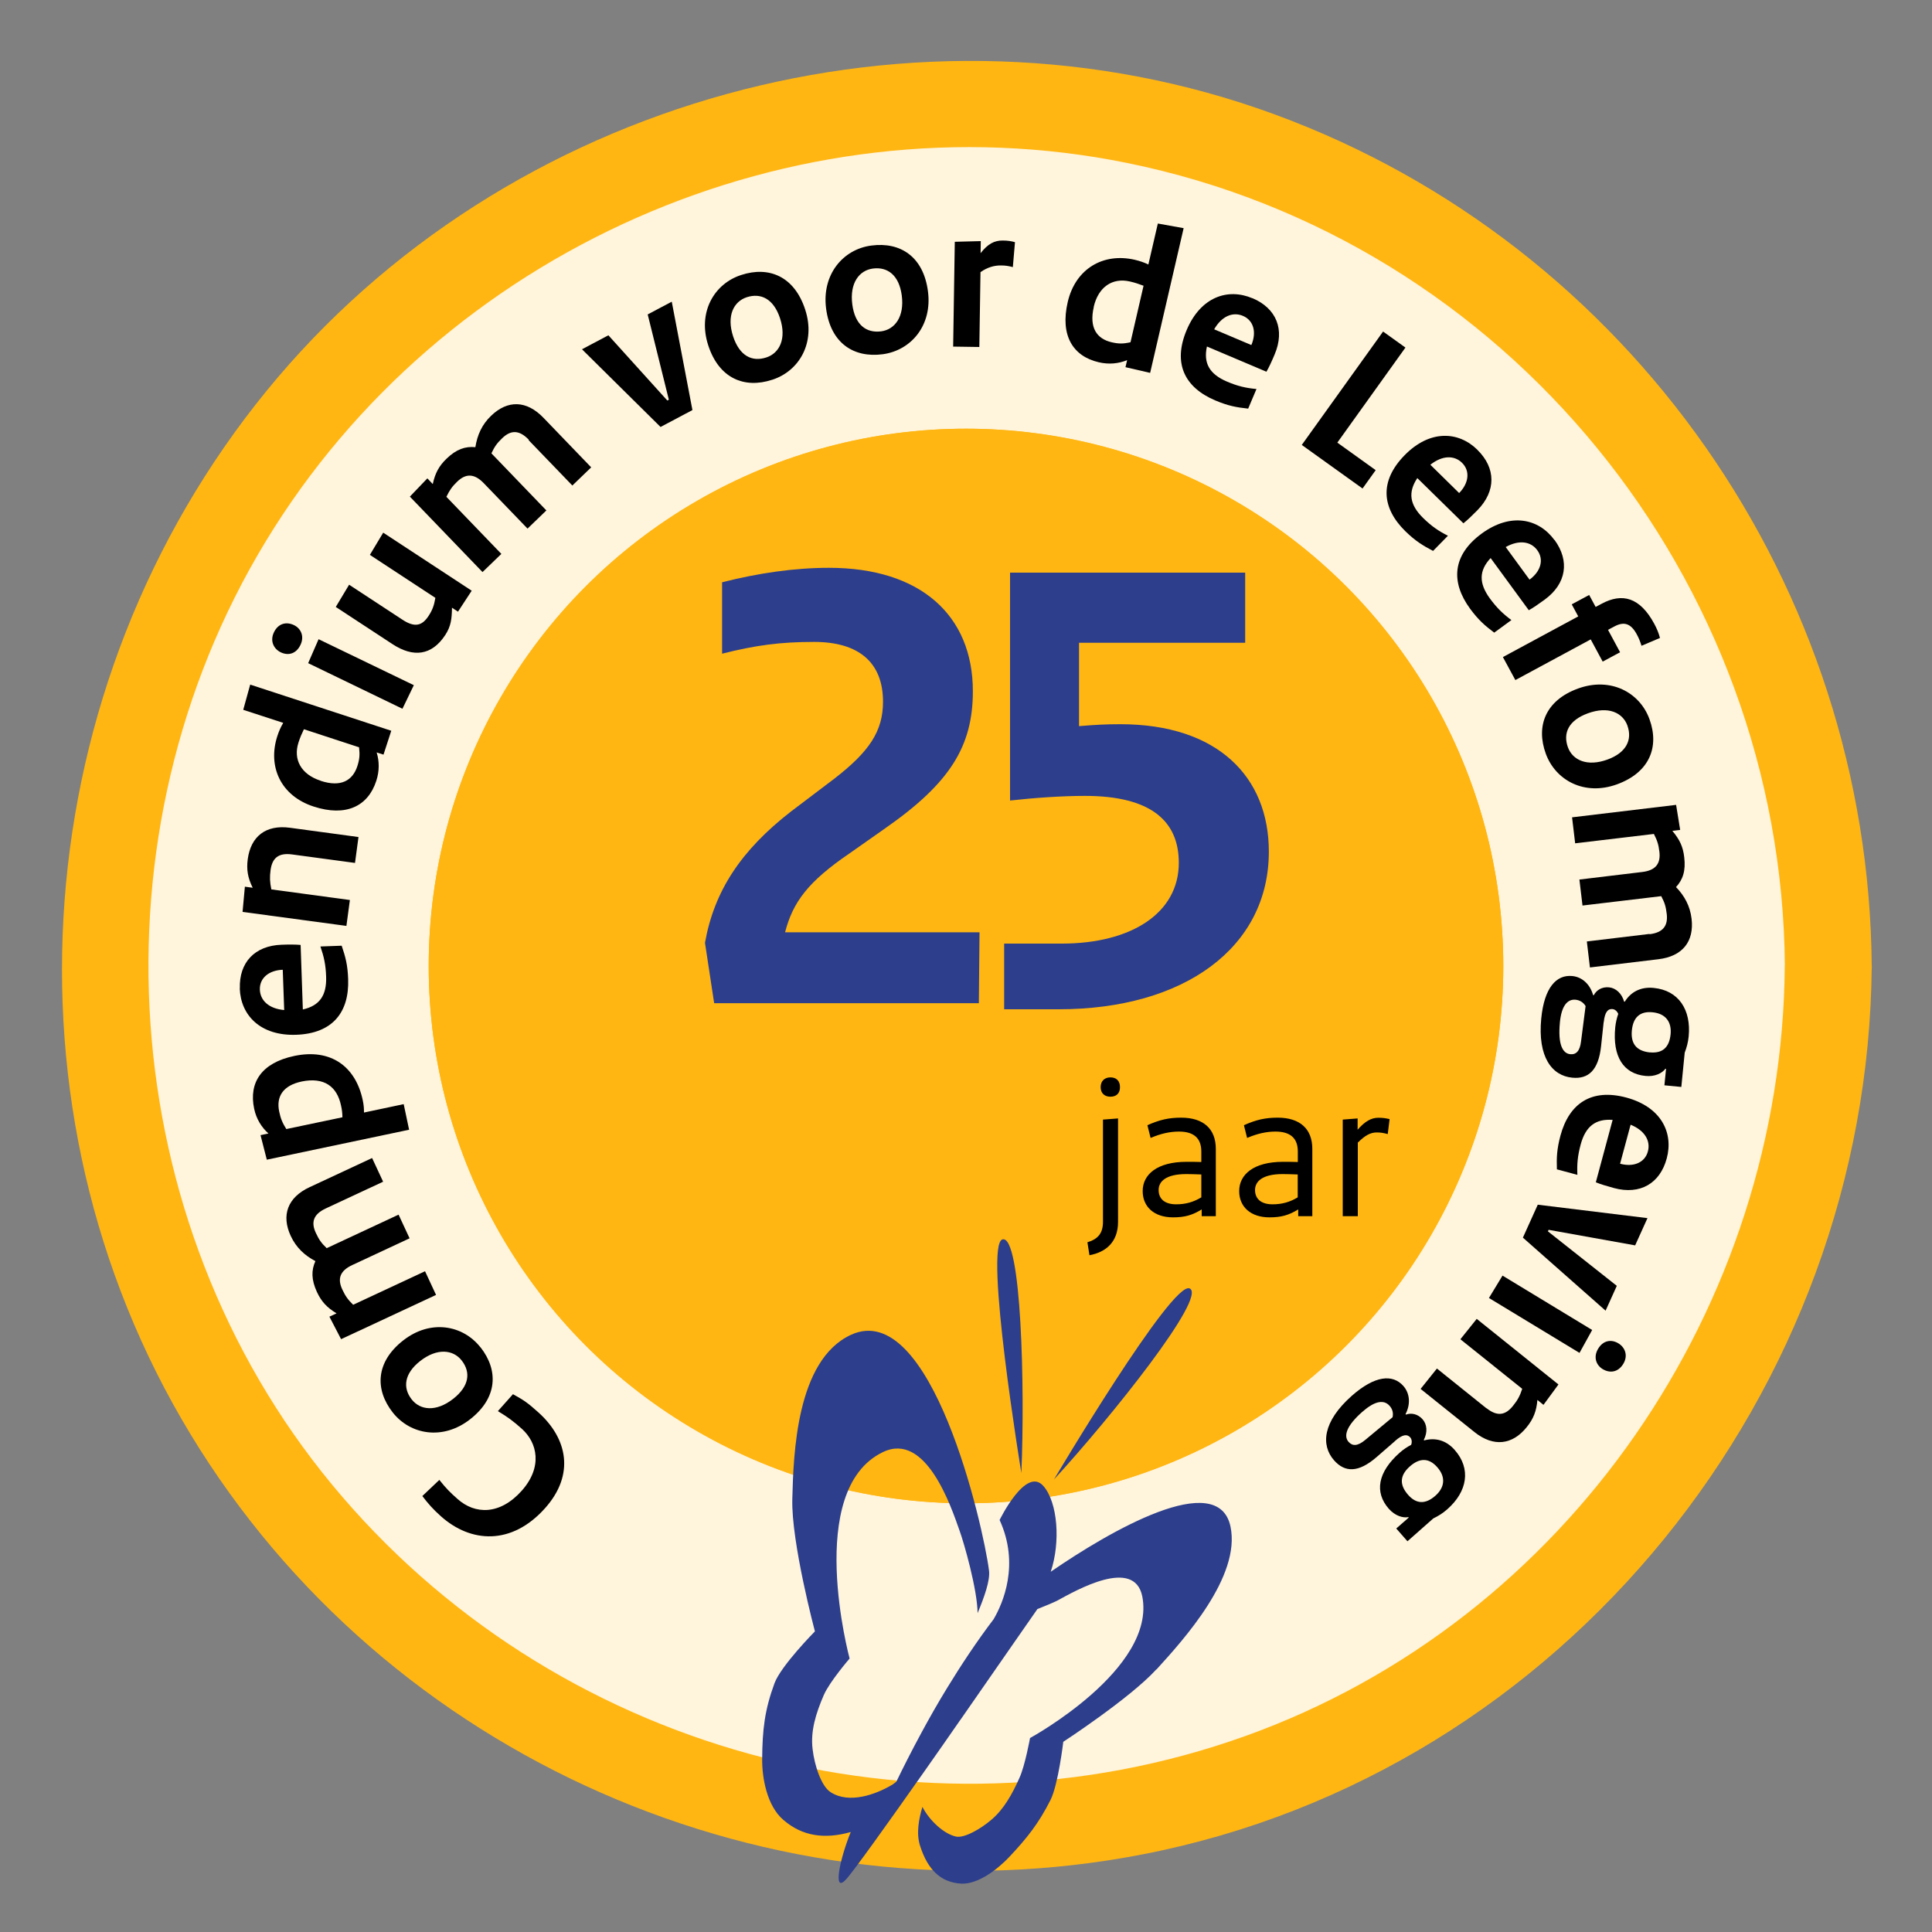
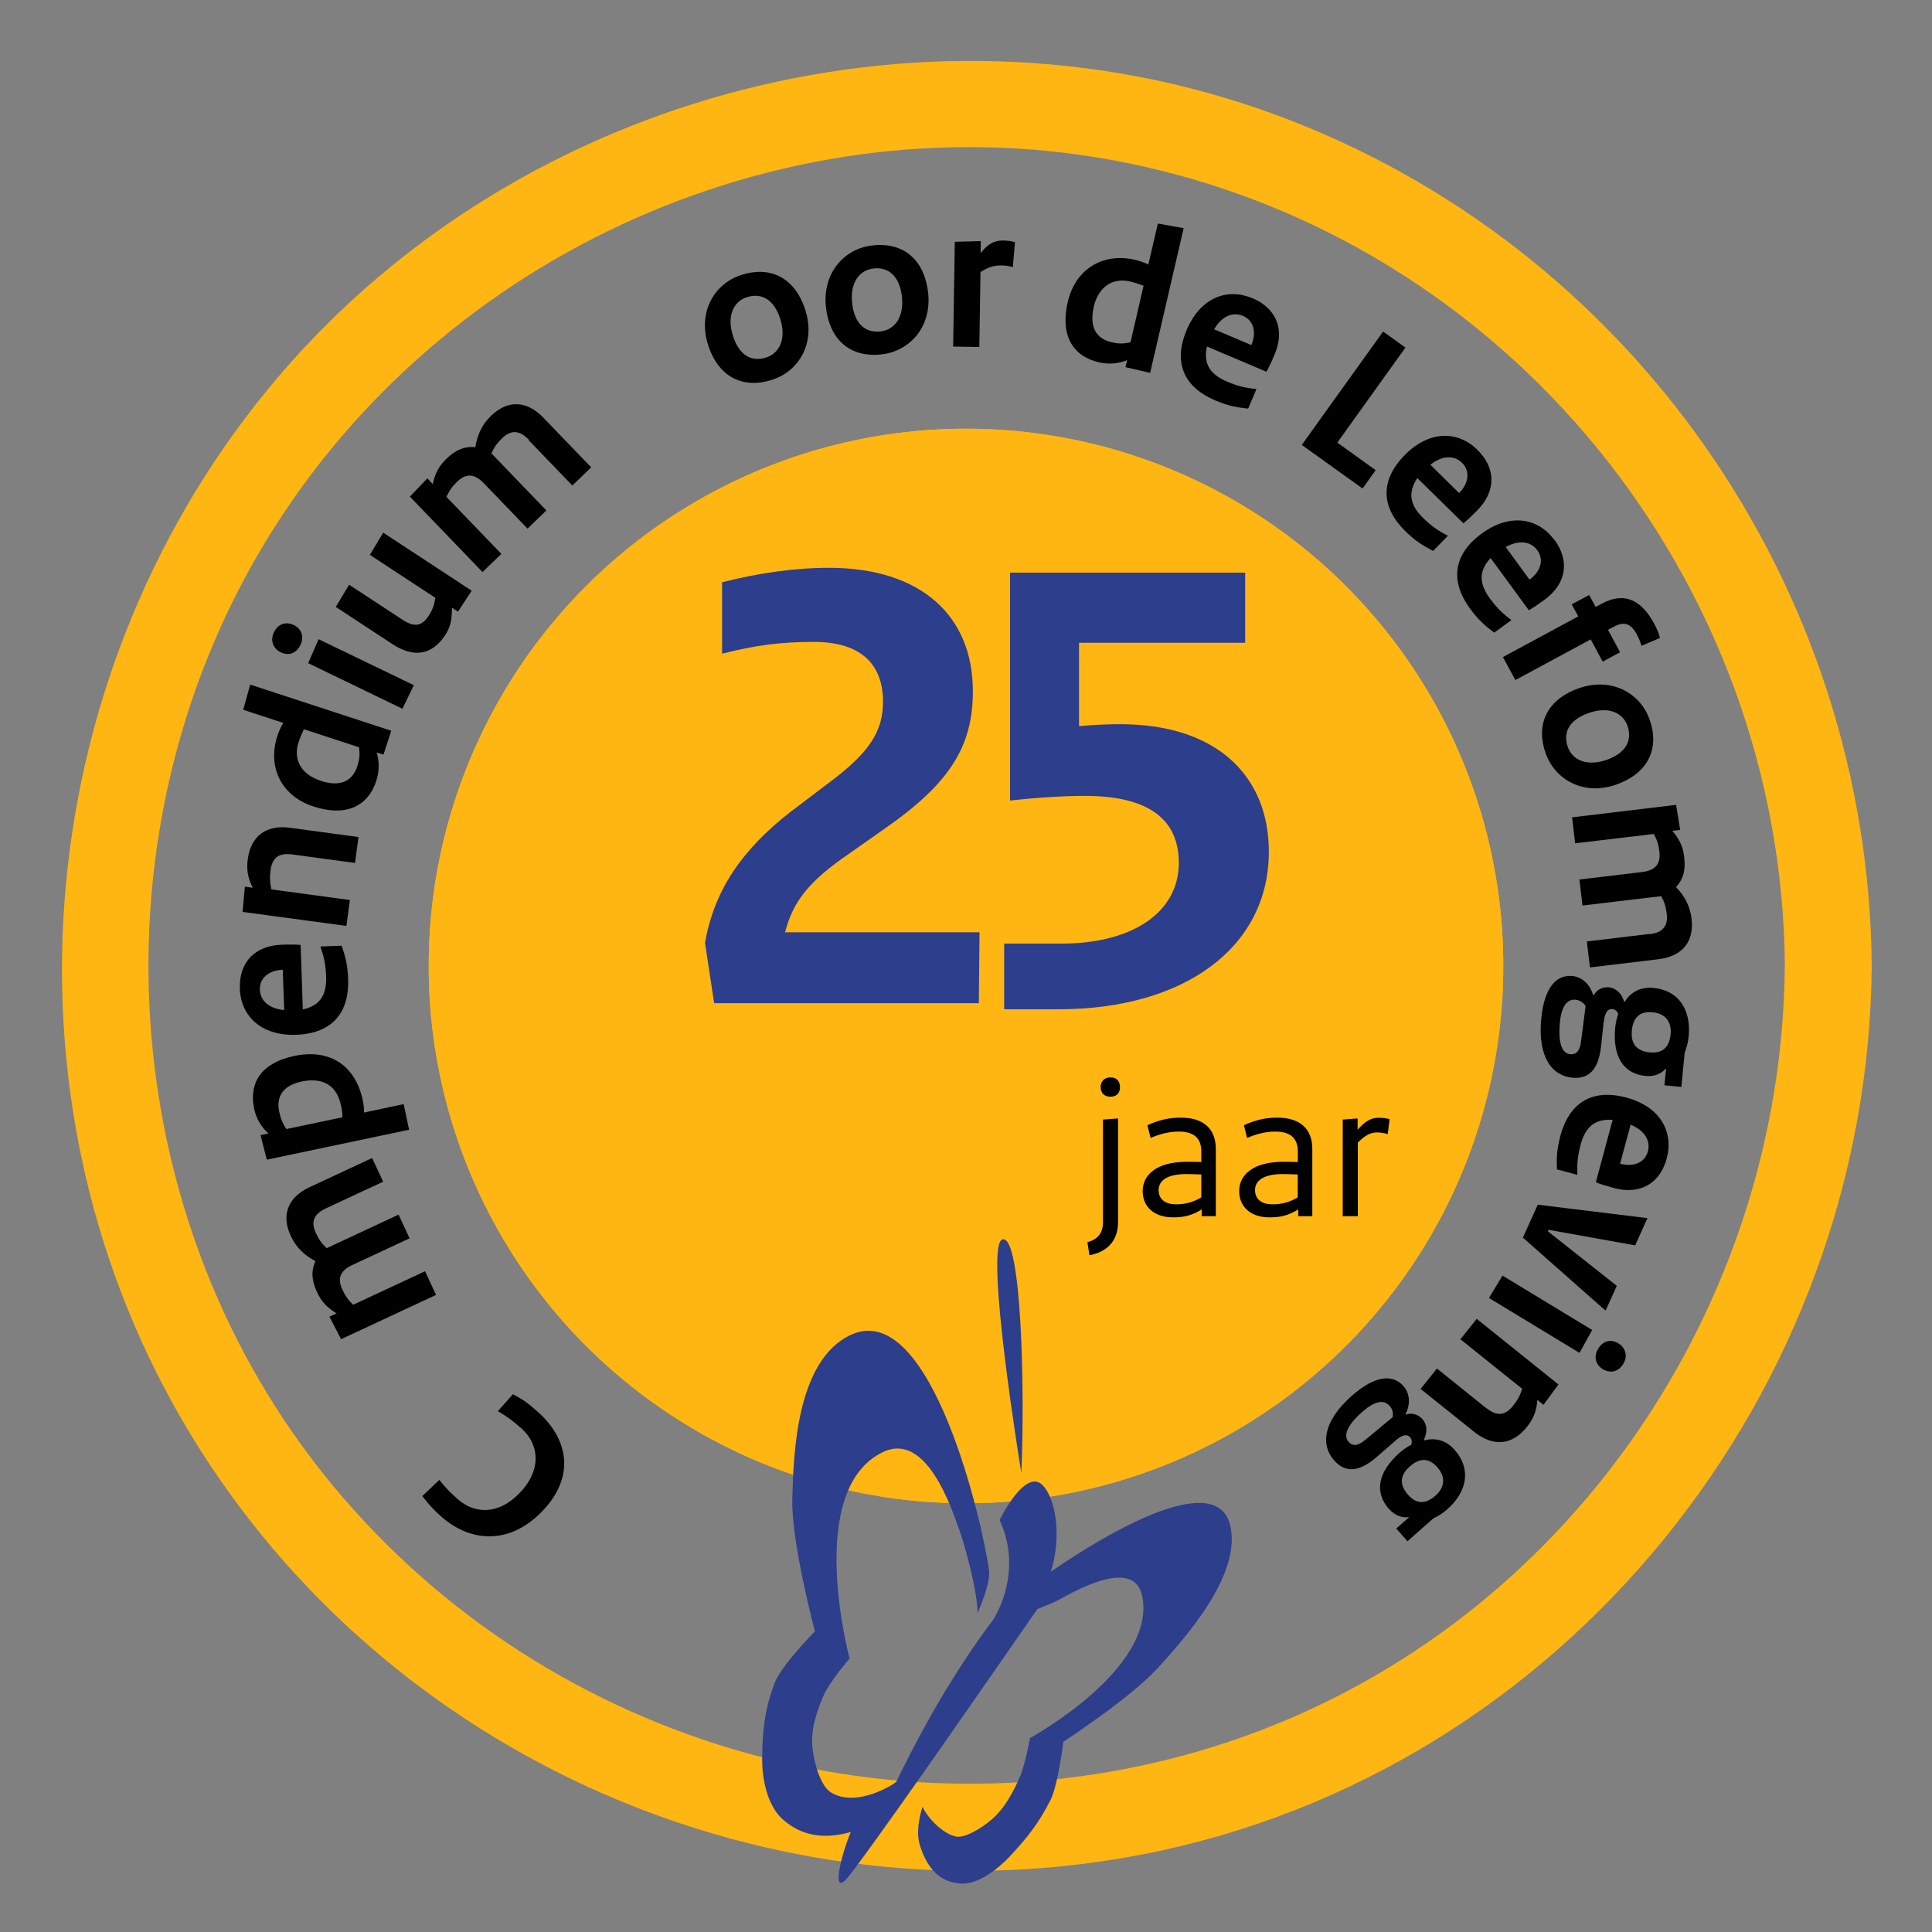
<svg xmlns="http://www.w3.org/2000/svg" id="uuid-5ac4f70e-0819-4b69-be81-9b81134ef6d9" data-name="Schema" viewBox="0 0 200 200">
  <rect x="0" y="0" width="200" height="200" fill="#808080" stroke="none" />
  <defs>
    <style>
      .uuid-96531bb9-1556-4b17-863d-0c3052c1457c {
        fill: #fff4dc;
      }

      .uuid-6aecb6ef-c24f-43ce-8405-4c1e5f212c19, .uuid-62bbfe52-94a5-40f7-a286-1a1aaebad9b8, .uuid-a38eb63d-f999-479d-9e1e-86db58d1e094 {
        stroke-width: 0px;
      }

      .uuid-62bbfe52-94a5-40f7-a286-1a1aaebad9b8 {
        fill: #2c3e8c;
      }

      .uuid-a38eb63d-f999-479d-9e1e-86db58d1e094 {
        fill: #ffb612;
      }
    </style>
  </defs>
  <g>
-     <circle class="uuid-96531bb9-1556-4b17-863d-0c3052c1457c" cx="100" cy="100" r="89.26" />
    <path class="uuid-a38eb63d-f999-479d-9e1e-86db58d1e094" d="M193.76,100c-.3-39.21-24.95-74.64-61.84-88.17C95.16-1.65,52.3,10.16,27.58,40.48,2.77,70.91-.71,114.75,19.71,148.45c20.33,33.56,60.19,50.99,98.64,43.5,43.57-8.48,75.07-47.91,75.41-91.95.04-5.79-8.96-5.8-9,0-.27,35.23-22.45,67.75-55.86,79.72-33.67,12.06-71.81,1.5-94.55-26.06-22.58-27.36-25.2-67.32-6.87-97.57C45.74,25.94,82.01,9.84,116.63,16.86c39.39,7.98,67.83,43.11,68.14,83.14.04,5.79,9.04,5.8,9,0Z" />
  </g>
  <circle class="uuid-a38eb63d-f999-479d-9e1e-86db58d1e094" cx="100" cy="100" r="55.62" />
  <circle class="uuid-a38eb63d-f999-479d-9e1e-86db58d1e094" cx="100" cy="100" r="55.62" />
  <g>
    <path class="uuid-6aecb6ef-c24f-43ce-8405-4c1e5f212c19" d="M53.09,144.32c1.13.62,1.53.89,2.63,1.88,3.02,2.7,3.81,6.44.71,9.92-3.47,3.89-7.7,3.6-10.78.85-.82-.73-1.32-1.3-1.93-2.1l1.76-1.67c.71.89,1.1,1.28,1.89,1.98,1.81,1.61,4.38,1.67,6.64-.86,2.18-2.45,1.63-4.97,0-6.42-.92-.82-1.44-1.2-2.47-1.82l1.55-1.74Z" />
-     <path class="uuid-6aecb6ef-c24f-43ce-8405-4c1e5f212c19" d="M49.75,139.48c1.87,2.39,1.75,5.23-1.08,7.44-2.82,2.21-6.2,1.61-8.02-.71-1.87-2.39-1.75-5.23,1.09-7.45,2.82-2.21,6.18-1.6,8,.72ZM42.62,144.87c.88,1.12,2.52,1.32,4.29-.06,1.68-1.32,1.84-2.75.88-3.98-.88-1.12-2.54-1.31-4.29.06-1.66,1.3-1.83,2.77-.88,3.98Z" />
    <path class="uuid-6aecb6ef-c24f-43ce-8405-4c1e5f212c19" d="M33.74,125.09c-1.32.61-1.56,1.45-1.04,2.55.32.68.55,1.03,1.12,1.57l7.44-3.47,1.14,2.45-5.92,2.76c-1.34.62-1.55,1.47-1.04,2.55.33.7.58,1.04,1.12,1.57l7.44-3.47,1.14,2.45-9.83,4.58-1.21-2.33.74-.34c-1.02-.62-1.57-1.23-2.03-2.21-.59-1.28-.59-2.25-.16-3.2-1.12-.59-1.99-1.4-2.55-2.6-1-2.15-.33-4,1.96-5.06l6.46-3.01,1.14,2.45-5.92,2.76Z" />
    <path class="uuid-6aecb6ef-c24f-43ce-8405-4c1e5f212c19" d="M27.62,120.05l-.65-2.54.82-.17c-.69-.62-1.26-1.49-1.48-2.57-.57-2.69.75-4.75,4.16-5.46,3.79-.8,6.35,1.11,7.08,4.58.11.52.13.85.13,1.28l4.11-.87.56,2.65-14.73,3.1ZM31.22,111.96c-1.94.41-2.64,1.57-2.32,3.1.15.73.34,1.19.74,1.82l5.81-1.22c-.02-.54-.05-.78-.15-1.23-.41-1.94-1.73-2.96-4.09-2.47Z" />
    <path class="uuid-6aecb6ef-c24f-43ce-8405-4c1e5f212c19" d="M24.83,102.33c-.09-2.68,1.52-4.43,4.31-4.53.73-.03,1.5-.03,1.98.02l.23,6.68c1.73-.39,2.48-1.45,2.41-3.41-.04-1.23-.23-2.06-.59-3.11l2.2-.08c.39,1.15.62,1.98.67,3.46.12,3.41-1.59,5.62-5.37,5.76-3.72.13-5.75-2.02-5.85-4.79ZM29.27,100.39c-1.43.05-2.41.85-2.37,2.06.04,1.12.93,1.97,2.52,2.11l-.15-4.18Z" />
    <path class="uuid-6aecb6ef-c24f-43ce-8405-4c1e5f212c19" d="M30.23,88.45c-1.42-.19-2.05.39-2.22,1.61-.1.74-.08,1.25.08,2.01l8.13,1.1-.36,2.68-10.75-1.45.24-2.61.81.11c-.51-1.02-.66-1.89-.51-2.98.32-2.33,1.86-3.57,4.37-3.23l7.09.96-.36,2.68-6.52-.88Z" />
    <path class="uuid-6aecb6ef-c24f-43ce-8405-4c1e5f212c19" d="M40.51,75.63l-.81,2.49-.71-.23c.28.9.3,1.92-.04,2.95-.85,2.61-3.12,3.75-6.49,2.65-3.41-1.11-4.77-4.15-3.75-7.29.16-.5.35-.93.61-1.37l-4.14-1.35.72-2.61,14.61,4.78ZM33.19,80.83c2.13.7,3.32-.05,3.8-1.51.23-.71.27-1.18.18-1.96l-5.71-1.87c-.22.46-.39.84-.56,1.37-.57,1.76.26,3.3,2.29,3.96Z" />
    <path class="uuid-6aecb6ef-c24f-43ce-8405-4c1e5f212c19" d="M28.36,65.45c.44-.91,1.27-1.12,2.07-.74.71.34,1.11,1.15.67,2.06-.44.91-1.25,1.13-2.03.76-.73-.35-1.15-1.17-.71-2.08ZM42.84,70.93l-1.18,2.44-9.76-4.72,1.08-2.48,9.86,4.76Z" />
    <path class="uuid-6aecb6ef-c24f-43ce-8405-4c1e5f212c19" d="M41.64,64.14c1.25.82,2.02.69,2.72-.37.42-.64.58-1.12.71-1.88l-6.78-4.45,1.38-2.3,9.16,6.01-1.42,2.17-.62-.41c-.02,1.15-.1,1.91-.7,2.83-1.4,2.13-3.31,2.35-5.46.94l-5.87-3.85,1.38-2.3,5.52,3.62Z" />
    <path class="uuid-6aecb6ef-c24f-43ce-8405-4c1e5f212c19" d="M54.74,45.52c-1.01-1.05-1.88-1-2.75-.16-.54.52-.79.86-1.12,1.57l5.69,5.91-1.95,1.88-4.53-4.7c-1.02-1.06-1.9-.98-2.75-.16-.55.53-.79.89-1.12,1.57l5.69,5.91-1.95,1.88-7.52-7.81,1.81-1.89.56.59c.25-1.16.66-1.89,1.43-2.63,1.01-.98,1.94-1.29,2.98-1.19.2-1.26.68-2.34,1.63-3.25,1.71-1.65,3.67-1.61,5.42.21l4.94,5.13-1.95,1.88-4.53-4.7Z" />
-     <path class="uuid-6aecb6ef-c24f-43ce-8405-4c1e5f212c19" d="M60.24,36.16l2.74-1.45,6.1,6.75.16-.08-2.19-8.83,2.49-1.32,2.14,11.22-3.3,1.75-8.13-8.04Z" />
    <path class="uuid-6aecb6ef-c24f-43ce-8405-4c1e5f212c19" d="M79.94,39.31c-2.88.95-5.51-.14-6.62-3.55-1.12-3.41.59-6.38,3.4-7.29,2.88-.95,5.51.14,6.63,3.57,1.12,3.41-.6,6.36-3.4,7.27ZM77.3,30.77c-1.36.45-2.1,1.92-1.41,4.05.67,2.03,1.96,2.67,3.45,2.18,1.36-.45,2.1-1.94,1.41-4.05-.66-2.01-1.98-2.66-3.45-2.18Z" />
    <path class="uuid-6aecb6ef-c24f-43ce-8405-4c1e5f212c19" d="M91.38,36.67c-3.01.4-5.39-1.15-5.86-4.71-.47-3.55,1.76-6.16,4.68-6.54,3.01-.4,5.39,1.15,5.86,4.73.47,3.55-1.76,6.13-4.68,6.52ZM90.36,27.8c-1.42.19-2.42,1.5-2.13,3.72.28,2.11,1.44,2.98,2.99,2.78,1.42-.19,2.42-1.52,2.13-3.72-.28-2.09-1.46-2.98-2.99-2.78Z" />
    <path class="uuid-6aecb6ef-c24f-43ce-8405-4c1e5f212c19" d="M104.85,27.65c-.46-.12-.77-.17-1.23-.17-.68-.01-1.39.18-2.12.69l-.12,7.75-2.71-.04.17-10.85,2.69-.07-.02,1.25c.74-.96,1.43-1.32,2.29-1.31.51,0,.88.06,1.27.17l-.22,2.57Z" />
    <path class="uuid-6aecb6ef-c24f-43ce-8405-4c1e5f212c19" d="M119.06,38.6l-2.55-.59.17-.73c-.87.36-1.89.47-2.94.22-2.68-.62-4.01-2.78-3.21-6.23.81-3.49,3.71-5.12,6.93-4.38.51.12.96.27,1.42.49l.98-4.24,2.67.48-3.47,14.99ZM113.23,31.77c-.51,2.19.34,3.31,1.84,3.66.73.17,1.2.17,1.96,0l1.35-5.85c-.48-.18-.88-.32-1.41-.44-1.8-.42-3.27.55-3.75,2.63Z" />
    <path class="uuid-6aecb6ef-c24f-43ce-8405-4c1e5f212c19" d="M129.66,30.87c2.47,1.05,3.38,3.25,2.29,5.82-.28.67-.6,1.37-.85,1.79l-6.16-2.61c-.38,1.73.27,2.86,2.07,3.63,1.13.48,1.96.67,3.06.77l-.86,2.03c-1.21-.13-2.06-.28-3.41-.85-3.14-1.33-4.43-3.81-2.95-7.3,1.45-3.42,4.26-4.36,6.81-3.27ZM129.54,35.72c.56-1.32.24-2.55-.87-3.02-1.03-.44-2.18,0-2.98,1.39l3.85,1.63Z" />
    <path class="uuid-6aecb6ef-c24f-43ce-8405-4c1e5f212c19" d="M143.16,34.31l2.33,1.67-7.05,9.84,3.97,2.85-1.36,1.9-6.29-4.51,8.41-11.73Z" />
    <path class="uuid-6aecb6ef-c24f-43ce-8405-4c1e5f212c19" d="M152.94,46.57c1.92,1.88,1.95,4.26,0,6.25-.51.52-1.06,1.05-1.45,1.35l-4.77-4.68c-.98,1.47-.8,2.76.6,4.13.88.86,1.58,1.34,2.57,1.84l-1.54,1.57c-1.08-.57-1.81-1.01-2.87-2.04-2.43-2.39-2.72-5.17-.07-7.87,2.6-2.65,5.56-2.5,7.54-.55ZM151.05,51.04c1-1.02,1.16-2.28.3-3.13-.8-.79-2.03-.79-3.28.2l2.98,2.93Z" />
    <path class="uuid-6aecb6ef-c24f-43ce-8405-4c1e5f212c19" d="M160.93,55.9c1.58,2.17,1.23,4.52-1.02,6.17-.59.43-1.22.87-1.65,1.1l-3.95-5.4c-1.21,1.29-1.24,2.59-.08,4.18.73.99,1.34,1.58,2.23,2.24l-1.78,1.3c-.97-.73-1.62-1.29-2.5-2.48-2.01-2.75-1.85-5.54,1.21-7.78,3-2.19,5.89-1.56,7.53.68ZM158.34,60c1.15-.84,1.52-2.06.8-3.04-.66-.91-1.88-1.11-3.27-.33l2.47,3.38Z" />
    <path class="uuid-6aecb6ef-c24f-43ce-8405-4c1e5f212c19" d="M162.71,62.56l1.8-.97.67,1.24.62-.33c2.13-1.15,3.96-.67,5.44,2.06.27.5.46.95.6,1.48l-1.91.81c-.15-.47-.28-.8-.5-1.2-.61-1.12-1.32-1.34-2.33-.79l-.64.34,1.25,2.32-1.8.97-1.24-2.3-7.8,4.21-1.29-2.38,7.8-4.21-.67-1.24Z" />
    <path class="uuid-6aecb6ef-c24f-43ce-8405-4c1e5f212c19" d="M160.02,78.02c-1.04-2.85-.04-5.51,3.33-6.74,3.37-1.23,6.39.39,7.4,3.16,1.04,2.85.04,5.51-3.35,6.75-3.37,1.23-6.37-.4-7.38-3.17ZM168.47,75.11c-.49-1.34-1.98-2.04-4.09-1.27-2.01.73-2.6,2.05-2.07,3.52.49,1.34,2,2.03,4.09,1.27,1.98-.72,2.59-2.07,2.07-3.51Z" />
    <path class="uuid-6aecb6ef-c24f-43ce-8405-4c1e5f212c19" d="M170.75,96.71c1.44-.17,1.93-.9,1.79-2.1-.09-.74-.2-1.15-.57-1.84l-8.15.97-.32-2.69,6.49-.78c1.46-.17,1.93-.92,1.79-2.1-.09-.77-.23-1.17-.57-1.84l-8.15.97-.32-2.69,10.77-1.29.42,2.59-.81.1c.77.91,1.11,1.66,1.23,2.73.17,1.4-.14,2.32-.85,3.09.88.91,1.45,1.95,1.61,3.27.28,2.36-.93,3.9-3.44,4.2l-7.08.85-.32-2.69,6.49-.78Z" />
    <path class="uuid-6aecb6ef-c24f-43ce-8405-4c1e5f212c19" d="M166.01,105.8l-.27,2.52c-.27,2.47-1.31,3.41-2.99,3.24-2.08-.2-3.59-2.12-3.2-6.13.31-3.17,1.55-4.56,3.22-4.39,1.03.1,1.84.87,2.15,1.98h.07c.28-.54.86-.88,1.58-.81.7.07,1.31.62,1.56,1.48h.07c.6-.97,1.61-1.56,2.99-1.42,2.58.25,3.89,2.26,3.62,5.02-.06.61-.2,1.13-.41,1.68l-.35,3.55-1.75-.17.17-1.71h-.07c-.33.45-1.08.84-2.06.74-2.28-.22-3.43-2-3.13-5.04.05-.48.16-.96.31-1.38-.11-.28-.35-.48-.59-.5-.48-.05-.8.3-.91,1.35ZM161.48,105.84c-.22,2.28.28,3.21,1.07,3.29.61.06,1-.32,1.12-1.33l.47-3.65c-.23-.38-.58-.61-1.04-.66-.85-.08-1.46.65-1.62,2.34ZM170.81,108.94c1.25.12,1.99-.47,2.13-1.87.12-1.23-.47-2.15-1.88-2.28-1.31-.13-2,.55-2.13,1.87-.13,1.34.43,2.14,1.88,2.29Z" />
    <path class="uuid-6aecb6ef-c24f-43ce-8405-4c1e5f212c19" d="M172.54,119.92c-.7,2.59-2.75,3.79-5.45,3.07-.7-.19-1.44-.41-1.89-.6l1.74-6.46c-1.76-.13-2.8.66-3.31,2.55-.32,1.19-.39,2.04-.34,3.14l-2.12-.57c-.04-1.22-.01-2.08.37-3.5.89-3.29,3.17-4.91,6.82-3.93,3.59.97,4.9,3.62,4.18,6.3ZM167.72,120.47c1.38.37,2.56-.11,2.87-1.28.29-1.08-.31-2.16-1.79-2.76l-1.09,4.04Z" />
    <path class="uuid-6aecb6ef-c24f-43ce-8405-4c1e5f212c19" d="M170.55,126.09l-1.28,2.83-8.96-1.61-.07.16,7.13,5.64-1.16,2.57-8.56-7.56,1.54-3.41,11.35,1.39Z" />
    <path class="uuid-6aecb6ef-c24f-43ce-8405-4c1e5f212c19" d="M154.14,134.36l1.4-2.31,9.28,5.63-1.31,2.37-9.37-5.68ZM168.04,141.19c-.53.87-1.38.99-2.13.54-.68-.41-.99-1.25-.47-2.11.52-.87,1.36-1,2.09-.56.7.42,1.03,1.27.51,2.13Z" />
    <path class="uuid-6aecb6ef-c24f-43ce-8405-4c1e5f212c19" d="M153.89,145.78c1.12.89,1.96.72,2.73-.24.47-.58.72-1.03.96-1.77l-6.4-5.13,1.69-2.11,8.46,6.79-1.55,2.11-.63-.51c-.09,1.14-.41,1.96-1.1,2.81-1.47,1.84-3.43,2.1-5.41.52l-5.58-4.47,1.69-2.11,5.13,4.12Z" />
    <path class="uuid-6aecb6ef-c24f-43ce-8405-4c1e5f212c19" d="M144.41,149.18l-1.91,1.66c-1.88,1.63-3.28,1.6-4.4.33-1.38-1.57-1.18-4,1.83-6.67,2.39-2.11,4.24-2.28,5.35-1.02.68.78.75,1.89.22,2.91l.04.05c.57-.21,1.24-.06,1.72.48.47.53.54,1.34.13,2.14l.04.05c1.11-.3,2.25-.05,3.16.99,1.72,1.95,1.31,4.31-.77,6.14-.46.41-.92.69-1.45.95l-2.67,2.36-1.16-1.32,1.29-1.13-.04-.05c-.55.11-1.36-.12-2.02-.86-1.51-1.72-1.15-3.8,1.14-5.82.36-.32.77-.59,1.17-.8.11-.27.07-.59-.09-.77-.32-.36-.79-.33-1.58.37ZM141.06,146.12c-1.72,1.51-1.98,2.54-1.46,3.14.41.46.95.45,1.73-.2l2.83-2.35c.09-.43,0-.84-.32-1.19-.57-.64-1.51-.52-2.78.61ZM145.77,154.75c.83.94,1.78,1.01,2.83.08.92-.82,1.12-1.89.18-2.95-.87-.99-1.84-.96-2.83-.08-1.01.89-1.14,1.86-.18,2.95Z" />
  </g>
  <g>
    <path class="uuid-62bbfe52-94a5-40f7-a286-1a1aaebad9b8" d="M119.7,172.82c-2.72,2.98-9.63,7.49-9.63,7.49,0,0-.52,4.42-1.32,6.02-1.23,2.43-2.41,3.92-4.27,5.9-1.18,1.25-3.24,2.86-4.98,2.76-2.13-.12-3.47-1.46-4.25-3.9-.43-1.32-.12-2.83.24-4.04.71,1.39,2.2,2.79,3.47,3.07.85.19,2.55-.78,3.68-1.75,1.25-1.06,2.13-2.6,2.9-4.34.57-1.25,1.09-4.11,1.09-4.11,0,0,13.08-7.13,11.62-14.66-.83-4.11-6.92-.59-8.83.45-.43.21-1.18.52-2.05.87v.02c-.33.45-3.9,5.62-7.93,11.41,0,0,0,.02-.02.02-1.2,1.75-2.46,3.52-3.68,5.27-3.92,5.57-7.49,10.56-8.19,11.29-1.37,1.44-.61-2.17.52-4.94-2.69.76-5.01.45-6.97-1.25-1.72-1.46-2.22-4.39-2.2-6.3.02-3.05.26-5.1,1.28-7.86.68-1.82,4.18-5.36,4.18-5.36,0,0-2.46-9.23-2.34-13.7.12-4.6.4-14.38,6.07-17,8.31-3.83,13.7,19.76,14.29,24.39.14,1.02-.5,2.79-1.18,4.42-.02-2.41-1.39-7.23-1.87-8.55-.87-2.46-3.47-10.27-7.93-8.12-8.17,3.92-3.45,21.37-3.45,21.37,0,0-2.08,2.41-2.67,3.78-.83,1.91-1.39,3.75-1.16,5.6.19,1.68.9,3.85,1.87,4.46,1.91,1.23,4.63.24,6.26-.71.19-.09.35-.24.54-.38.66-1.37,1.56-3.16,2.64-5.15.78-1.44,1.65-2.98,2.62-4.56,1.44-2.36,3.05-4.79,4.77-7.06.02-.02.05-.05.05-.07.94-1.61,2.72-5.64.61-10.25,0,0,2.72-5.6,4.53-3.52,1.49,1.7,1.79,5.81.76,8.88,6.09-4.2,17.33-10.72,18.61-4.68,1.09,5.17-4.86,11.71-7.65,14.78Z" />
-     <path class="uuid-62bbfe52-94a5-40f7-a286-1a1aaebad9b8" d="M105.73,152.48s-3.9-23.69-1.95-24.18,2.33,15.4,1.95,24.18Z" />
-     <path class="uuid-62bbfe52-94a5-40f7-a286-1a1aaebad9b8" d="M109.11,153.15s12.24-20.65,14.05-19.77c1.81.88-8.11,13.3-14.05,19.77Z" />
+     <path class="uuid-62bbfe52-94a5-40f7-a286-1a1aaebad9b8" d="M105.73,152.48s-3.9-23.69-1.95-24.18,2.33,15.4,1.95,24.18" />
  </g>
  <g>
    <path class="uuid-62bbfe52-94a5-40f7-a286-1a1aaebad9b8" d="M74.74,60.28c3.74-.95,7.48-1.5,11.08-1.5,9.45,0,14.89,4.9,14.89,12.78,0,5.71-2.38,9.52-9.11,14.21l-3.67,2.58c-4.28,2.92-5.85,5.03-6.66,8.16h20.13l-.07,7.34h-27.4l-.95-6.25c.95-5.37,3.74-9.59,8.91-13.6l4.49-3.4c3.6-2.79,5.03-4.9,5.03-7.96,0-4.01-2.45-6.19-7.14-6.19-3.47,0-6.05.34-9.52,1.22v-7.41Z" />
    <path class="uuid-62bbfe52-94a5-40f7-a286-1a1aaebad9b8" d="M128.9,66.54h-17.2v8.63c1.7-.14,2.72-.2,4.28-.2,10.06,0,15.37,5.44,15.37,13.19,0,9.93-8.77,16.32-21.76,16.32h-5.64v-6.8h5.98c7.14,0,12.1-3.13,12.1-8.36,0-4.35-2.92-6.93-9.72-6.93-2.38,0-5.24.2-7.75.48v-23.59h24.34v7.28Z" />
  </g>
  <g>
    <path class="uuid-6aecb6ef-c24f-43ce-8405-4c1e5f212c19" d="M115.74,126.48c0,2.12-1.28,3.15-2.96,3.46l-.21-1.34c1.09-.33,1.61-.93,1.61-2.12v-10.58l1.56-.12v10.7ZM114.95,111.53c.62,0,.99.37.99,1.01s-.37.99-.99.99-1.01-.37-1.01-.99.39-1.01,1.01-1.01Z" />
    <path class="uuid-6aecb6ef-c24f-43ce-8405-4c1e5f212c19" d="M125.86,125.9h-1.46v-.7c-.99.6-1.75.82-2.98.82-1.94,0-3.13-1.09-3.13-2.72,0-1.71,1.48-3.03,4.55-3.03.56,0,.89,0,1.52.02v-1.09c0-1.34-.74-2.06-2.31-2.06-.95,0-1.89.21-2.94.66l-.33-1.32c1.26-.56,2.2-.78,3.5-.78,2.31,0,3.58,1.17,3.58,3.23v6.96ZM121.75,124.67c.99,0,1.79-.23,2.61-.72v-2.37c-.6-.02-1.07-.04-1.56-.04-2.1,0-2.86.76-2.86,1.65s.6,1.48,1.81,1.48Z" />
    <path class="uuid-6aecb6ef-c24f-43ce-8405-4c1e5f212c19" d="M135.85,125.9h-1.46v-.7c-.99.6-1.75.82-2.98.82-1.94,0-3.13-1.09-3.13-2.72,0-1.71,1.48-3.03,4.55-3.03.56,0,.89,0,1.52.02v-1.09c0-1.34-.74-2.06-2.31-2.06-.95,0-1.89.21-2.94.66l-.33-1.32c1.26-.56,2.2-.78,3.5-.78,2.31,0,3.58,1.17,3.58,3.23v6.96ZM131.73,124.67c.99,0,1.79-.23,2.61-.72v-2.37c-.6-.02-1.07-.04-1.56-.04-2.1,0-2.86.76-2.86,1.65s.6,1.48,1.81,1.48Z" />
    <path class="uuid-6aecb6ef-c24f-43ce-8405-4c1e5f212c19" d="M143.67,117.4c-.45-.12-.74-.17-1.15-.17-.66,0-1.21.31-1.96,1.05v7.62h-1.56v-10l1.54-.12v1.17c.76-.88,1.42-1.24,2.14-1.24.45,0,.74.04,1.17.14l-.19,1.54Z" />
  </g>
</svg>